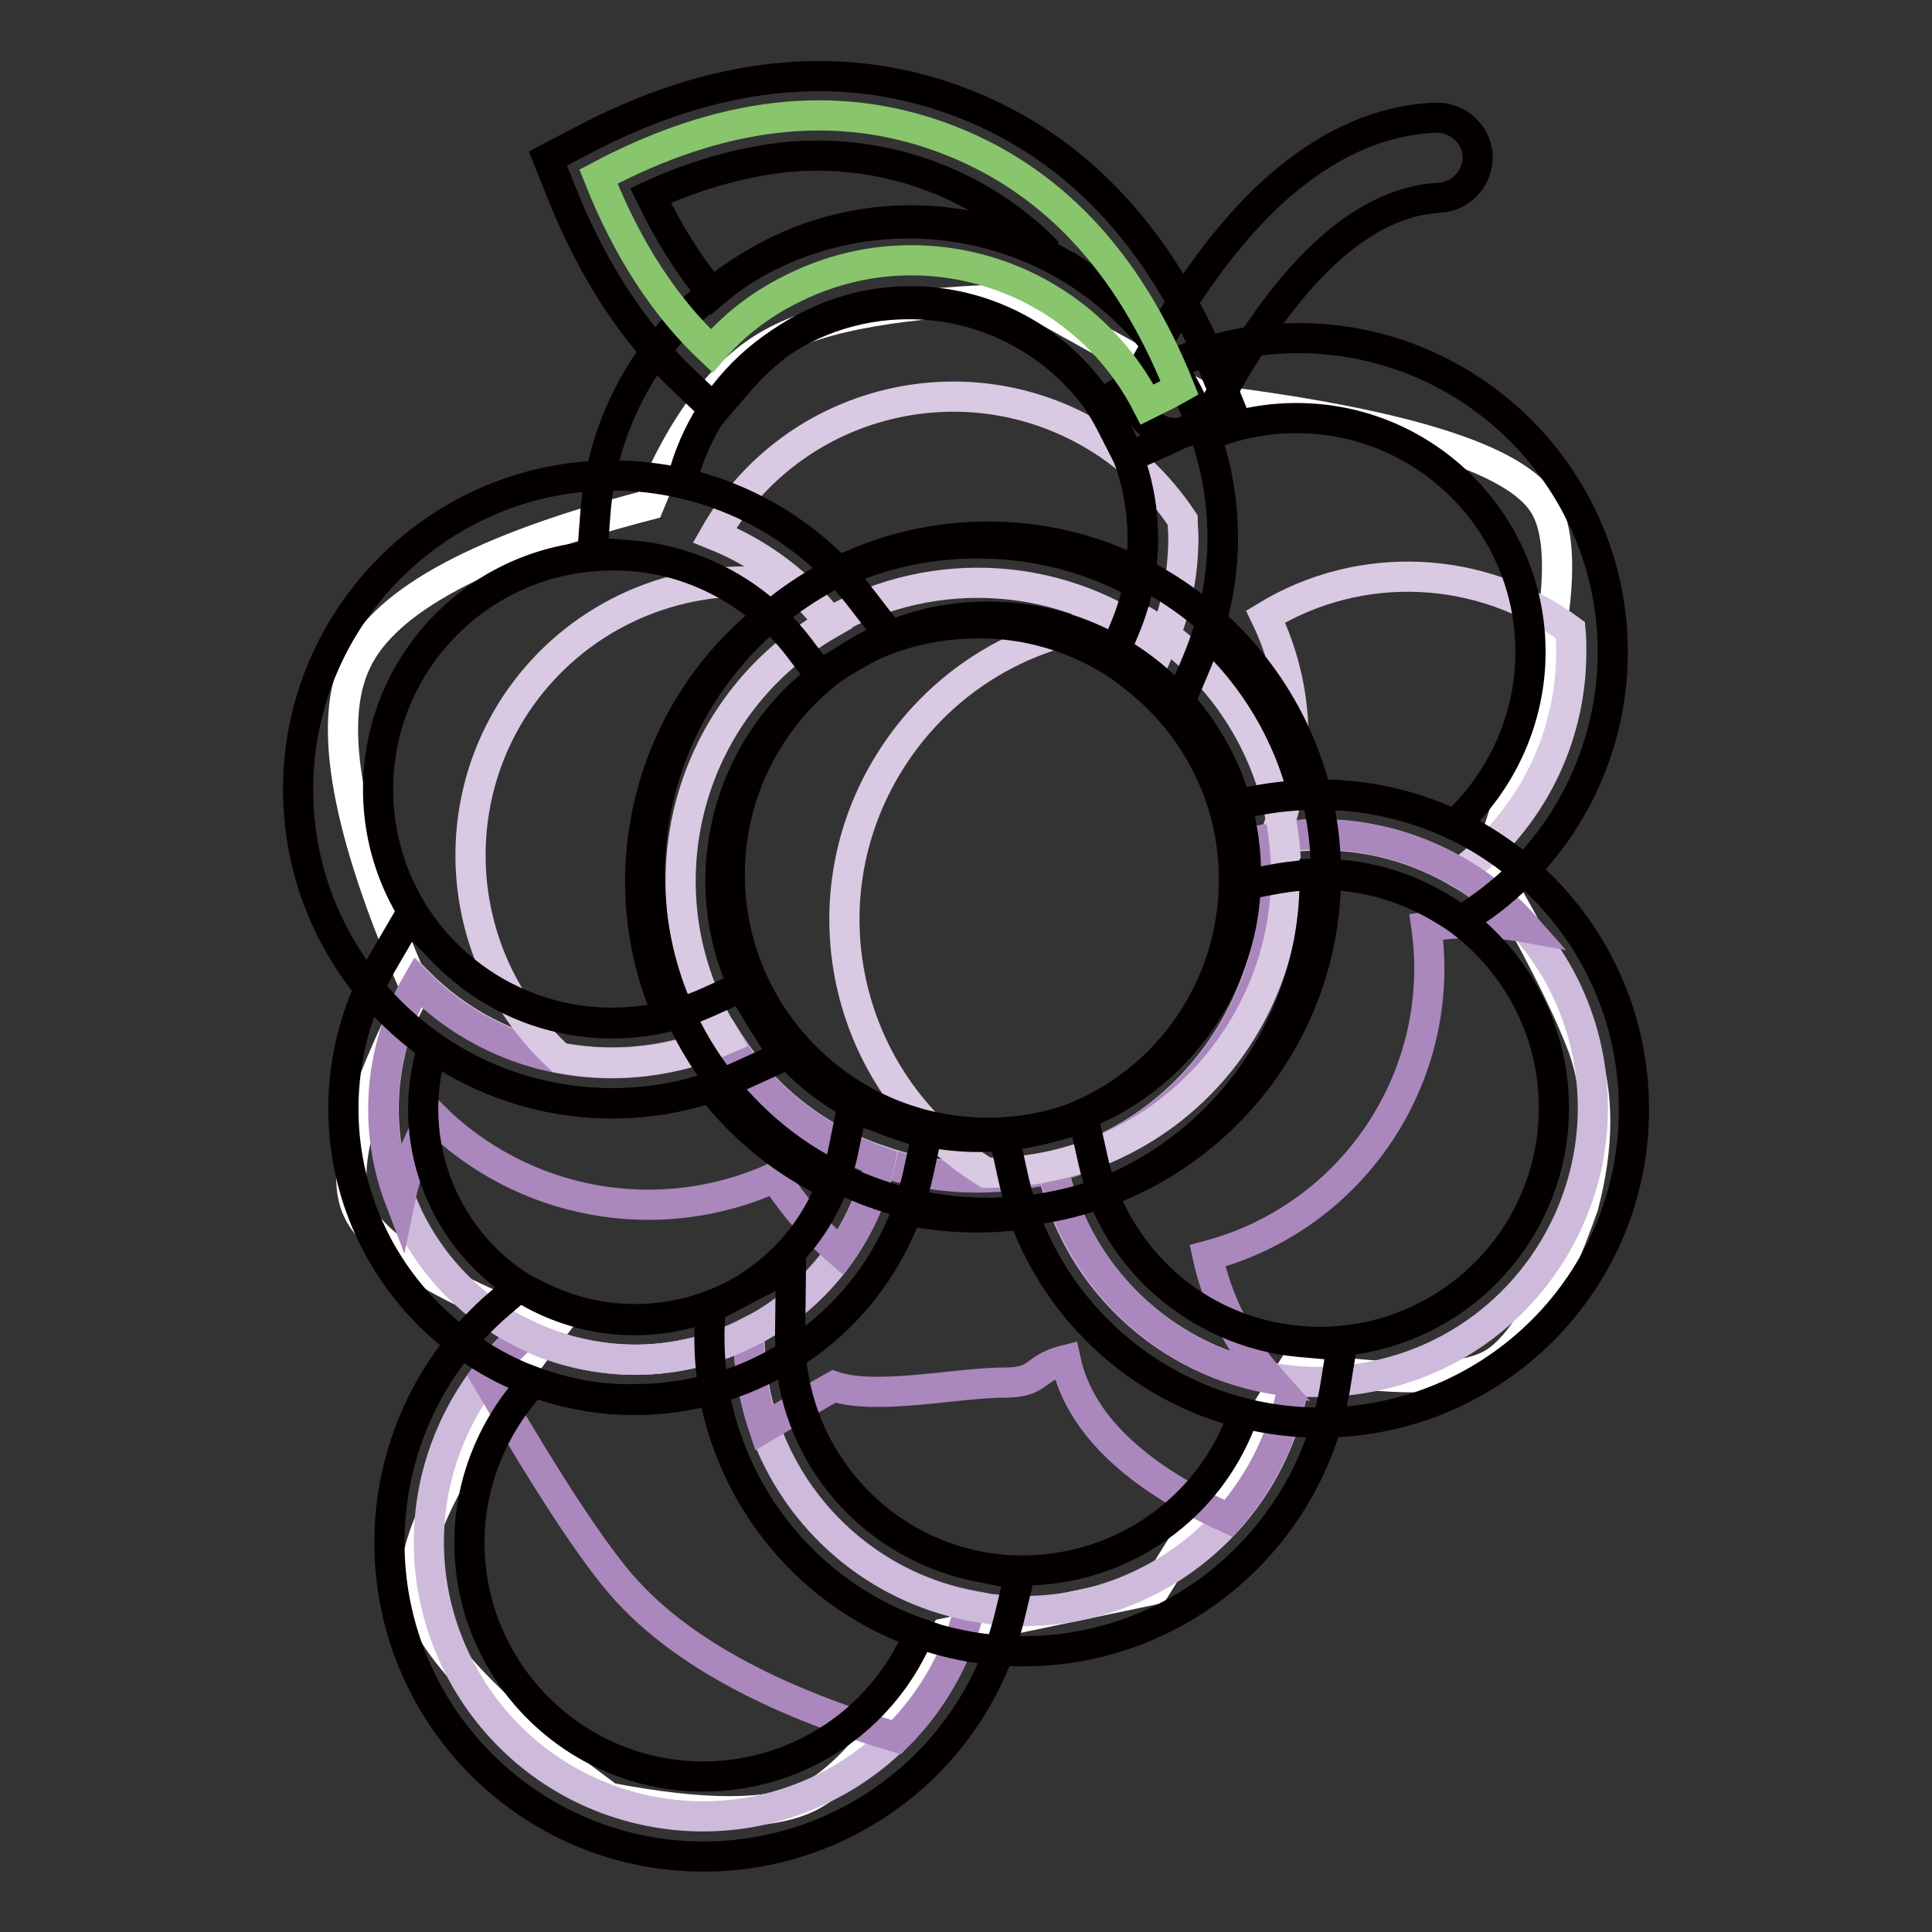
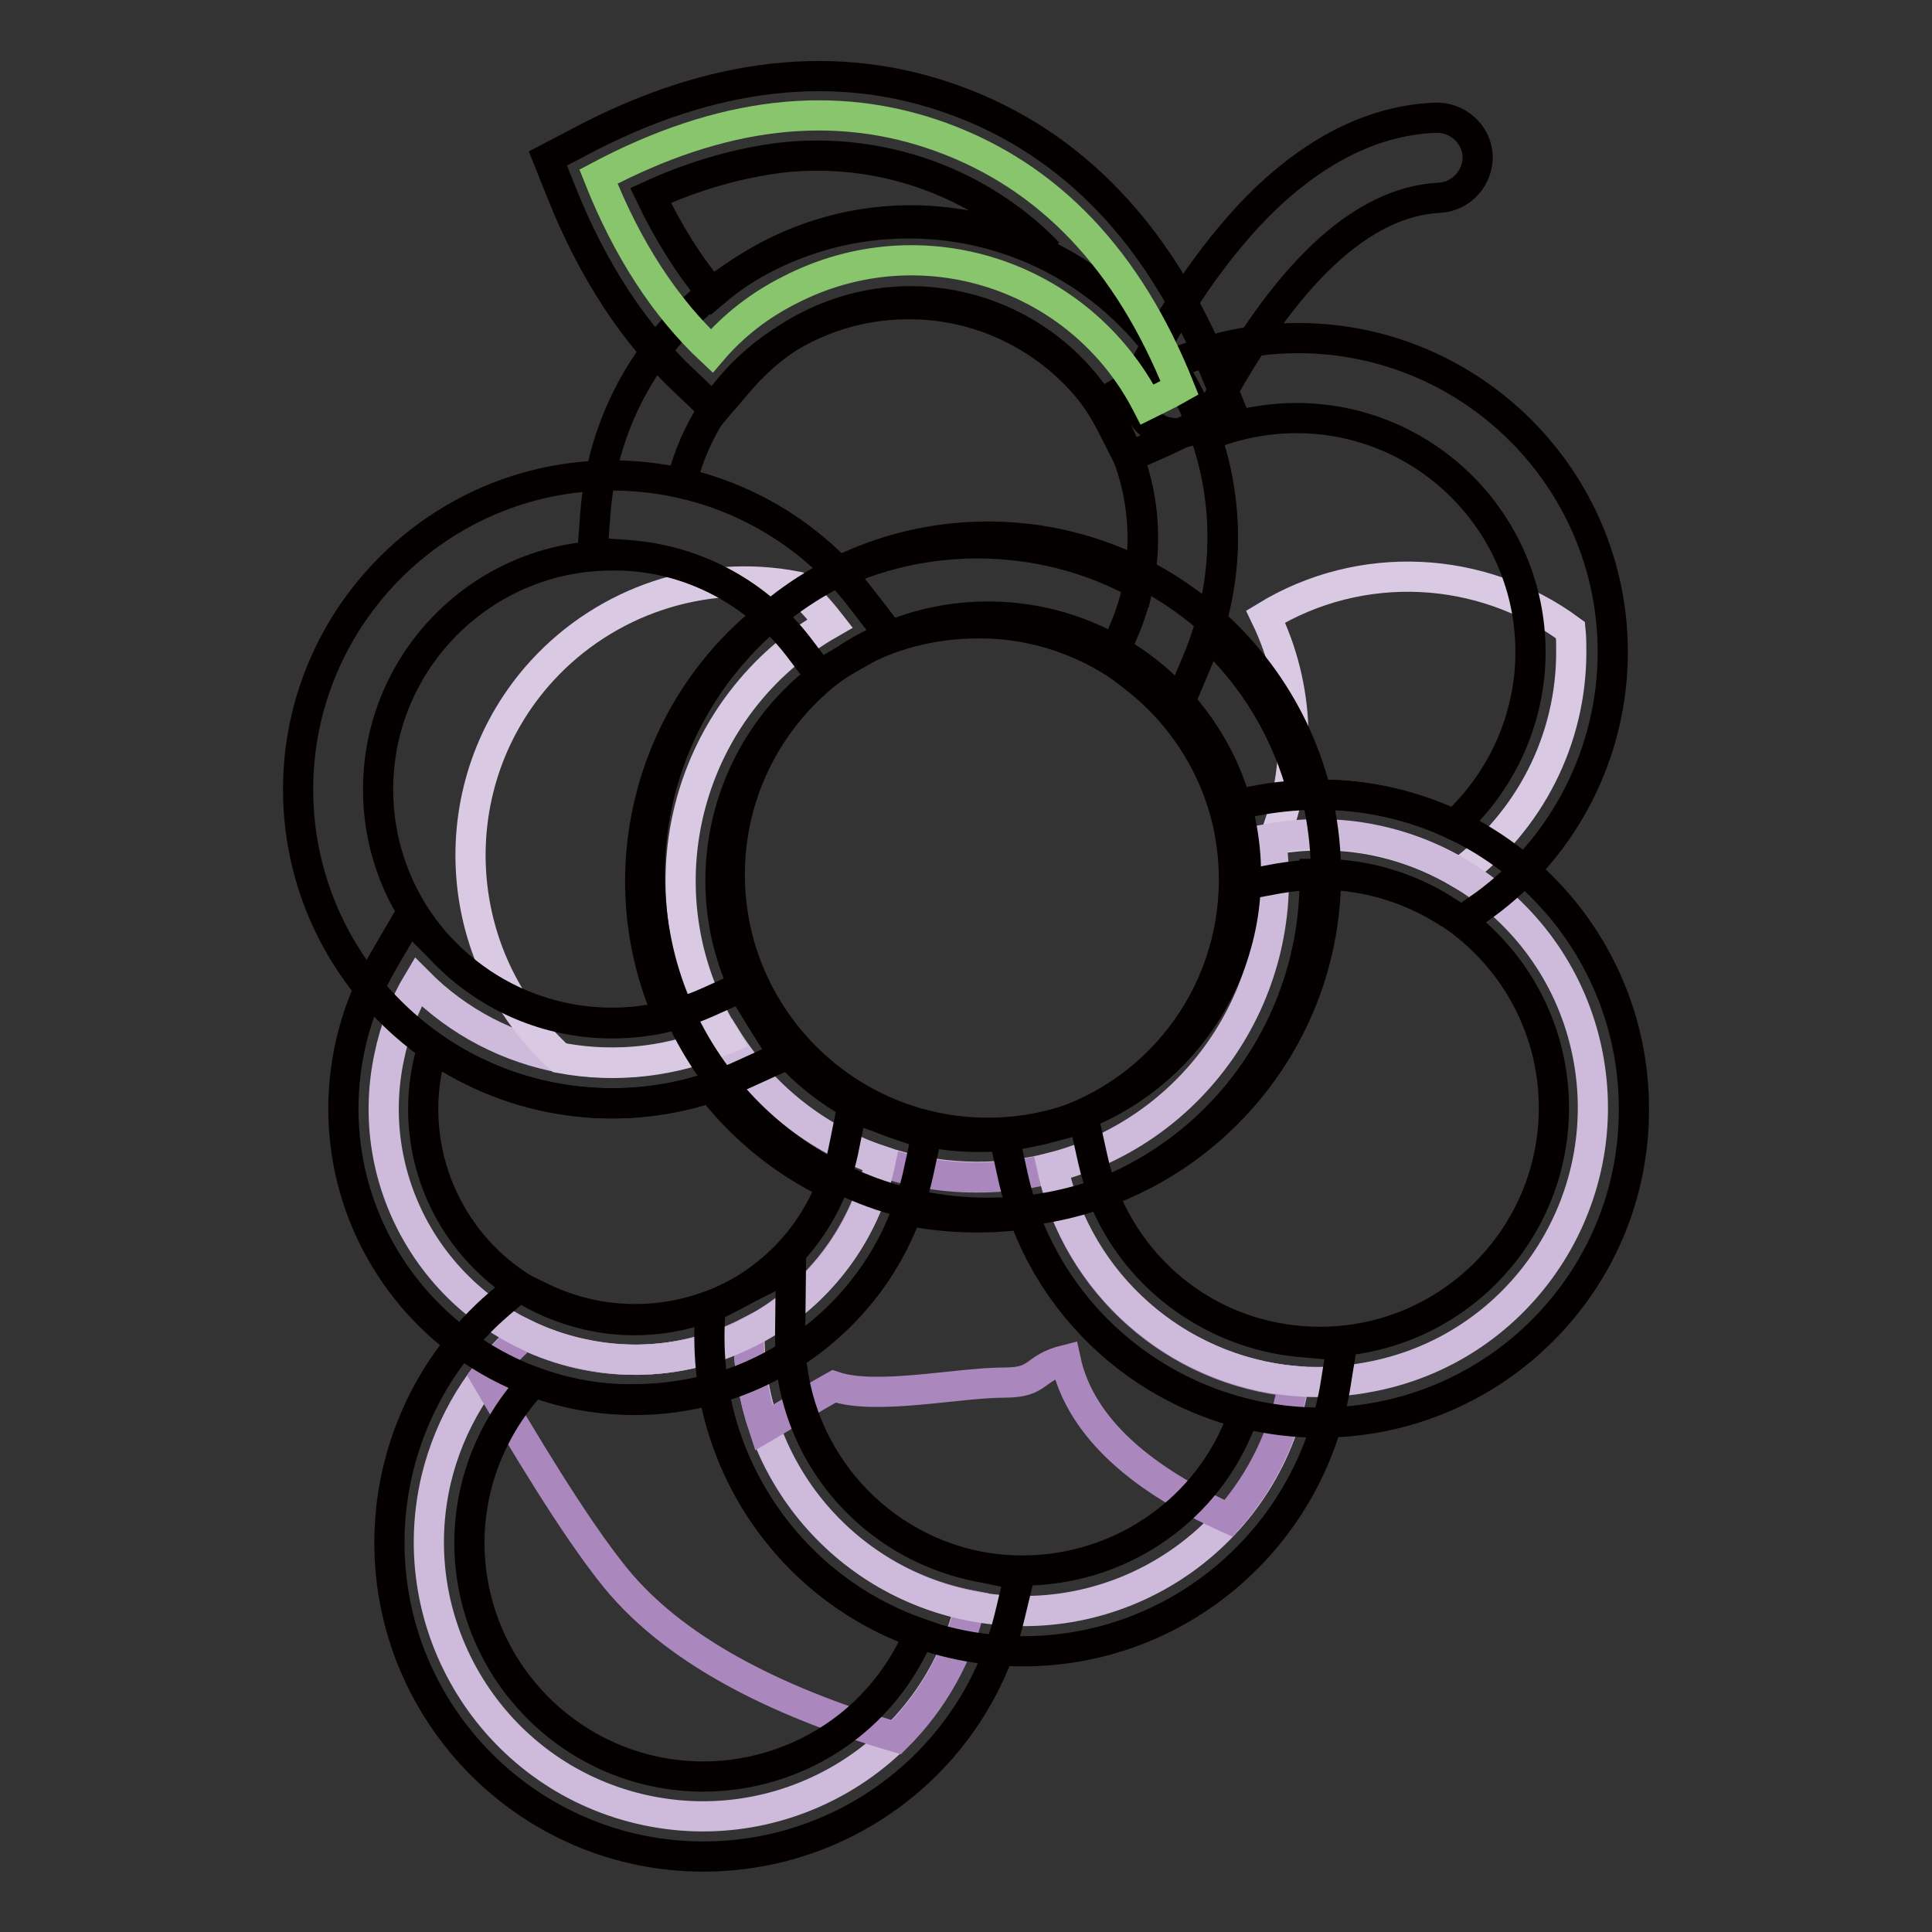
<svg xmlns="http://www.w3.org/2000/svg" version="1.1" x="0px" y="0px" viewBox="0 0 256 256" enable-background="new 0 0 256 256" xml:space="preserve">
  <rect x="0" y="0" width="256" height="256" fill="#333333" stroke="none" />
  <g>
-     <path stroke-width="4" fill-opacity="0" stroke="#ffffff" d="M80.7,238.2c-16.3-12-24.8-21.2-25.6-27.6c-0.8-6.5,5.2-17.9,18-34.4c-15.2-5.8-23.9-11.2-25.9-16.3 c-2-5.1,0.6-14.7,7.9-28.8c-9.2-20.9-11.8-35.3-7.9-43.4C51,79.5,64,72.6,86,66.9c4.4-10.8,9.9-18,16.4-21.5 c6.5-3.6,17.7-5.5,33.5-5.8l23.9,13.3c26.1,3.2,41.1,7.9,44.8,14c3.8,6.1,1.3,21.9-7.4,47.2c6.2,10.7,10.4,18.9,12.6,24.8 c2.1,5.9,2.1,12.9,0,20.9c-4.3,12.1-8.4,19.2-12.6,21.2c-4.1,2-12.7,2-25.7,0l-18.5,29.6l-27.7,5.8c-7.1,12.1-13.2,19.3-18.3,21.8 C101.9,240.6,93.2,240.6,80.7,238.2L80.7,238.2z" />
    <path stroke-width="4" fill-opacity="0" stroke="#cebbdb" d="M69.5,176.8c9.4,4.6,20.4,4.5,29.7-0.3v0.6c0,17.3,12.3,32.3,29.3,35.6c-4.6,19.5-24.2,31.6-43.7,27 s-31.6-24.2-27-43.7C59.6,188.5,63.7,181.8,69.5,176.8z" />
    <path stroke-width="4" fill-opacity="0" stroke="#aa87bc" d="M118.8,230.2c-13.9-4.1-28.7-10.6-37.3-21.2c-5.5-6.8-12.2-18.1-17.2-26.6c1.6-2,3.3-3.9,5.3-5.6 c9.4,4.6,20.4,4.5,29.7-0.3v0.6c0,17.3,12.3,32.3,29.3,35.6C127,219.4,123.6,225.4,118.8,230.2z" />
-     <path stroke-width="4" fill-opacity="0" stroke="#d9c9e2" d="M94.7,70.9c9.9-17.4,32.1-23.5,49.6-13.6c5,2.8,9.2,6.8,12.4,11.6c0,0.8,0.1,1.6,0.1,2.3c0,5-1,9.9-3,14.4 c-12.6-9.9-29.9-11.1-43.8-3.2C106,77.3,100.7,73.3,94.7,70.9z" />
    <path stroke-width="4" fill-opacity="0" stroke="#cebbdb" d="M99.3,176.5c8.9-4.6,15.3-12.9,17.4-22.7c7.3,2.5,15.2,2.8,22.8,0.9c3.4,15.4,16.3,26.8,32,28.3 c-3.2,19.8-21.9,33.2-41.7,30c-17.6-2.9-30.5-18.1-30.5-35.9C99.2,176.9,99.2,176.7,99.3,176.5z" />
    <path stroke-width="4" fill-opacity="0" stroke="#aa87bc" d="M162.8,201.2c-10.9-4.9-19.6-11.7-21.6-21c-4.4,1.1-3.3,3-8.1,3c-6.3,0-17,2.4-22.6,0.5 c-3.4,1.9-6.4,3.8-9.3,5.5c-1.3-3.9-2-7.9-2-12v-0.6c8.9-4.6,15.3-12.9,17.4-22.7c7.3,2.5,15.2,2.8,22.8,0.9 c3.4,15.4,16.3,26.8,32,28.3C170.3,189.8,167.3,196.1,162.8,201.2L162.8,201.2z" />
    <path stroke-width="4" fill-opacity="0" stroke="#cebbdb" d="M116.7,153.8c-3.8,18-21.5,29.5-39.5,25.6c-18-3.8-29.5-21.5-25.6-39.5c0.7-3.4,2-6.8,3.8-9.8 c10.7,10.8,27,13.7,40.8,7.4C101,145.2,108.2,150.9,116.7,153.8z" />
-     <path stroke-width="4" fill-opacity="0" stroke="#aa87bc" d="M111.4,166c-3.4-2.9-6.3-6.3-8.7-10c-15.4,7-33.5,3.7-45.4-8.2c-2,3.5-3.5,7.3-4.3,11.2 c-3.6-9.4-2.8-20,2.3-28.8c10.7,10.8,27,13.7,40.8,7.4c4.8,7.6,12,13.3,20.5,16.3C115.8,158.2,114,162.3,111.4,166z" />
    <path stroke-width="4" fill-opacity="0" stroke="#d9c9e2" d="M208.1,83.5c0.1,1,0.1,1.9,0.1,2.9c0,11.6-5.5,22.4-14.8,29.3c-5.6-3.3-12-5.1-18.5-5 c-2.1,0-4.1,0.2-6.1,0.5c3.8-9.5,3.4-20.2-1.1-29.5C180.3,74,196.3,74.8,208.1,83.5L208.1,83.5z M74.2,140.2 c-14.8-13.5-15.9-36.5-2.4-51.3c8.5-9.3,21.3-13.6,33.7-11.2c1.6,1.5,3.1,3.1,4.5,4.9c-18.9,10.8-25.4,34.8-14.6,53.7 c0.3,0.5,0.5,0.9,0.8,1.4C89.3,140.7,81.7,141.6,74.2,140.2L74.2,140.2z" />
    <path stroke-width="4" fill-opacity="0" stroke="#cebbdb" d="M139.4,154.7c19.3-5,31.8-23.8,29-43.6c19.7-3.5,38.6,9.6,42.1,29.3c3.5,19.7-9.6,38.6-29.3,42.1 C162.1,186.1,143.6,173.7,139.4,154.7z" />
-     <path stroke-width="4" fill-opacity="0" stroke="#aa87bc" d="M202.2,122.9c-4.4-0.8-8.9-0.8-13.2-0.1c2.8,19.8-9.7,38.5-29,43.6c1.3,6,4.1,11.6,8.2,16.2 c-14.3-2.7-25.5-13.7-28.7-27.9c19.3-5,31.8-23.8,29-43.6C181,108.9,193.8,113.4,202.2,122.9L202.2,122.9z" />
-     <path stroke-width="4" fill-opacity="0" stroke="#d9c9e2" d="M130.7,155.4c-18.6-11.4-24.4-35.7-12.9-54.3c7.2-11.7,19.9-18.8,33.6-18.8h0.2 c18.6,11.4,24.4,35.7,12.9,54.3c-7.2,11.7-19.9,18.8-33.6,18.8H130.7z" />
    <path stroke-width="4" fill-opacity="0" stroke="#040000" d="M93.2,246c-23,0-41.6-18.7-41.6-41.6c0-12.1,5.3-23.7,14.5-31.6l2.7-2.3l3.1,1.5c7.9,3.8,17.1,3.7,25-0.2 l7.9-4l-0.1,8.9v0.5c0,14.8,10.5,27.5,25,30.4l5.4,1.1l-1.3,5.4C129.3,232.8,112.5,246,93.2,246z M70.7,183.1 c-5.4,5.8-8.5,13.4-8.5,21.3c0,17.1,13.9,31,31,31c7,0,13.9-2.4,19.4-6.8c4-3.2,7.2-7.4,9.2-12.2c-14.3-5-24.7-17.4-27.3-32.4 c-3.4,0.9-6.9,1.4-10.4,1.4C79.5,185.5,75,184.7,70.7,183.1z M155.9,94.1l-5.4-4.3c-6-4.7-13.4-7.3-21-7.2 c-5.9,0-11.8,1.5-16.9,4.5l-4,2.3l-2.8-3.7c-5.3-6.9-13.3-11.3-22-12.1l-5.3-0.4l0.4-5.3c1.7-21.6,19.8-38.3,41.5-38.3 c23,0,41.6,18.7,41.6,41.6c0,5.7-1.2,11.3-3.4,16.5L155.9,94.1z M129.5,72c7.4,0,14.8,1.8,21.3,5.4c0.4-2,0.6-4.1,0.6-6.1 c0-17.1-13.9-31-31-31c-14.3,0-26.7,9.8-30.1,23.7c8,1.8,15.3,6,21,11.9C117,73.3,123.2,72,129.5,72L129.5,72z" />
    <path stroke-width="4" fill-opacity="0" stroke="#040000" d="M135.6,218.8c-23,0-41.6-18.7-41.6-41.6v-0.7l0.1-3.2l2.9-1.5c7.5-3.8,12.9-10.8,14.7-19.1l1.2-5.9l5.7,2 c6.3,2.2,13.2,2.4,19.7,0.8l5.3-1.4l1.2,5.4c2.9,13.1,13.9,22.9,27.3,24.2l5.7,0.5l-0.9,5.6C173.4,204,156,218.8,135.6,218.8 L135.6,218.8z M104.7,179.6C106,196.7,121,209.4,138,208c12.3-1,22.8-9.1,26.8-20.7c-13.5-3.4-24.5-13.3-29.2-26.4 c-5.1,0.7-10.3,0.5-15.4-0.5C117.4,168.3,111.9,175.1,104.7,179.6z" />
    <path stroke-width="4" fill-opacity="0" stroke="#040000" d="M84.1,185.5c-21.3,0-38.6-17.3-38.6-38.6c0-6.8,1.8-13.5,5.2-19.4l3.5-6l4.9,4.9 c9.2,9.2,23.1,11.7,34.9,6.3l4.2-1.9l2.5,3.9c4.1,6.6,10.4,11.5,17.7,14.1l4.4,1.5l-1,4.6C118.1,172.8,102.3,185.5,84.1,185.5z  M57.3,138.8c-4.5,14.8,3.8,30.4,18.6,34.9c14,4.3,29-3,34.3-16.7c-6.3-3-11.7-7.4-16-12.9C81.8,148.2,68.1,146.2,57.3,138.8 L57.3,138.8z M193.7,122l-3-1.8c-4.8-2.8-10.2-4.3-15.8-4.3c-1.8,0-3.7,0.2-5.5,0.5l-5.4,1l-0.8-5.5c-1.2-8.7-5.8-16.6-12.7-22 l-3.2-2.5l1.6-3.8c3.6-8.3,3.4-17.8-0.6-25.9l-2.1-4.4l4.2-2.5c6.5-3.9,14-6,21.6-6c23,0,41.7,18.7,41.7,41.6 c0,13.2-6.3,25.7-17,33.5L193.7,122z M174.9,105.3c6.2,0,12.3,1.4,17.8,4c6.4-5.9,10.1-14.2,10.1-22.9c0-17.1-13.9-31-31-31 c-4.1,0-8.2,0.8-12,2.4c2.9,8.5,3,17.7,0.2,26.2c6.2,5.7,10.6,13.1,12.7,21.3C173.5,105.3,174.2,105.3,174.9,105.3L174.9,105.3z" />
    <path stroke-width="4" fill-opacity="0" stroke="#040000" d="M81.1,146.2c-23,0-41.6-18.7-41.6-41.6c0-22.9,18.7-41.6,41.6-41.6c13,0,25.2,6,33.1,16.4l3.7,4.8l-5.3,3 c-16.3,9.3-22,30.1-12.6,46.4c0.2,0.4,0.5,0.8,0.7,1.2l3.2,5.1l-5.5,2.5C93,144.9,87.1,146.2,81.1,146.2z M81.1,73.6 c-17.1,0-31,13.9-31,31c0,17.1,13.9,31,31,31c2.5,0,5.1-0.3,7.5-0.9c-8.2-18.6-2.7-40.5,13.3-53.1C96.2,76.4,88.8,73.5,81.1,73.6z  M174.9,188.5c-19.5,0-36.5-13.6-40.7-32.7l-1.1-5l5-1.3c15-3.9,25.4-17.4,25.4-32.9c0-1.6-0.1-3.2-0.3-4.7l-0.7-5.1l5-0.9 c2.4-0.4,4.9-0.6,7.4-0.6c23,0,41.6,18.7,41.6,41.6C216.6,169.9,197.9,188.5,174.9,188.5z M146,158.1c4.6,11.9,16.1,19.7,28.9,19.7 c17.1,0,31-13.9,31-31c0-17.1-13.9-31-31-31h-0.7v0.7C174.2,134.9,163,151.4,146,158.1z" />
    <path stroke-width="4" fill-opacity="0" stroke="#040000" d="M130.9,160.7c-24.7,0-44.8-20.1-44.8-44.8s20.1-44.8,44.8-44.8c24.7,0,44.8,20.1,44.8,44.8 S155.6,160.7,130.9,160.7z M130.9,81.7c-18.8,0-34.2,15.3-34.2,34.2c0,18.8,15.3,34.2,34.2,34.2c18.8,0,34.2-15.3,34.2-34.2 C165.1,97,149.8,81.7,130.9,81.7z M155.8,57.4c-2.9,0-5.3-2.4-5.3-5.3c0-0.9,0.2-1.7,0.6-2.5c5.6-10.6,11.6-18.8,17.8-24.4 c6.7-6,13.8-9.3,21.3-9.6c2.9-0.1,5.4,2.1,5.6,5c0.1,2.9-2.1,5.4-5,5.6c-10.4,0.5-20.6,10.1-30.3,28.4 C159.6,56.3,157.8,57.4,155.8,57.4L155.8,57.4z" />
    <path stroke-width="4" fill-opacity="0" stroke="#88c56d" d="M94.3,46.5c-6.2-5.8-11.2-13.5-15-23.1c16.2-8.6,31.3-10.4,45.5-5.2c14.2,5.2,24.7,16.2,31.5,33.2 c-1.4,0.8-2.9,1.5-4.3,2.2c-8.9-17.3-30-24.1-47.3-15.2C100.7,40.4,97.2,43.1,94.3,46.5L94.3,46.5z" />
    <path stroke-width="4" fill-opacity="0" stroke="#040000" d="M149.5,60.6l-2.3-4.5c-7.5-14.6-25.5-20.4-40.1-12.9c-3.4,1.7-6.3,4.1-8.8,6.9l-3.6,4.2l-4-3.8 c-6.7-6.3-12.2-14.7-16.3-25L72.6,21l4.2-2.2c17.5-9.3,34.2-11.2,49.8-5.5c15.6,5.7,27.2,17.9,34.6,36.3l1.8,4.4l-4.2,2.2 c-1.5,0.8-3,1.6-4.6,2.3L149.5,60.6z M86.2,25.9c2.4,5,5.1,9.3,8.2,13c12.4-10.6,29.9-12.7,44.5-5.4c-9.2-9.5-22.4-14.1-35.5-12.6 C97.9,21.6,92.1,23.2,86.2,25.9z" />
  </g>
</svg>